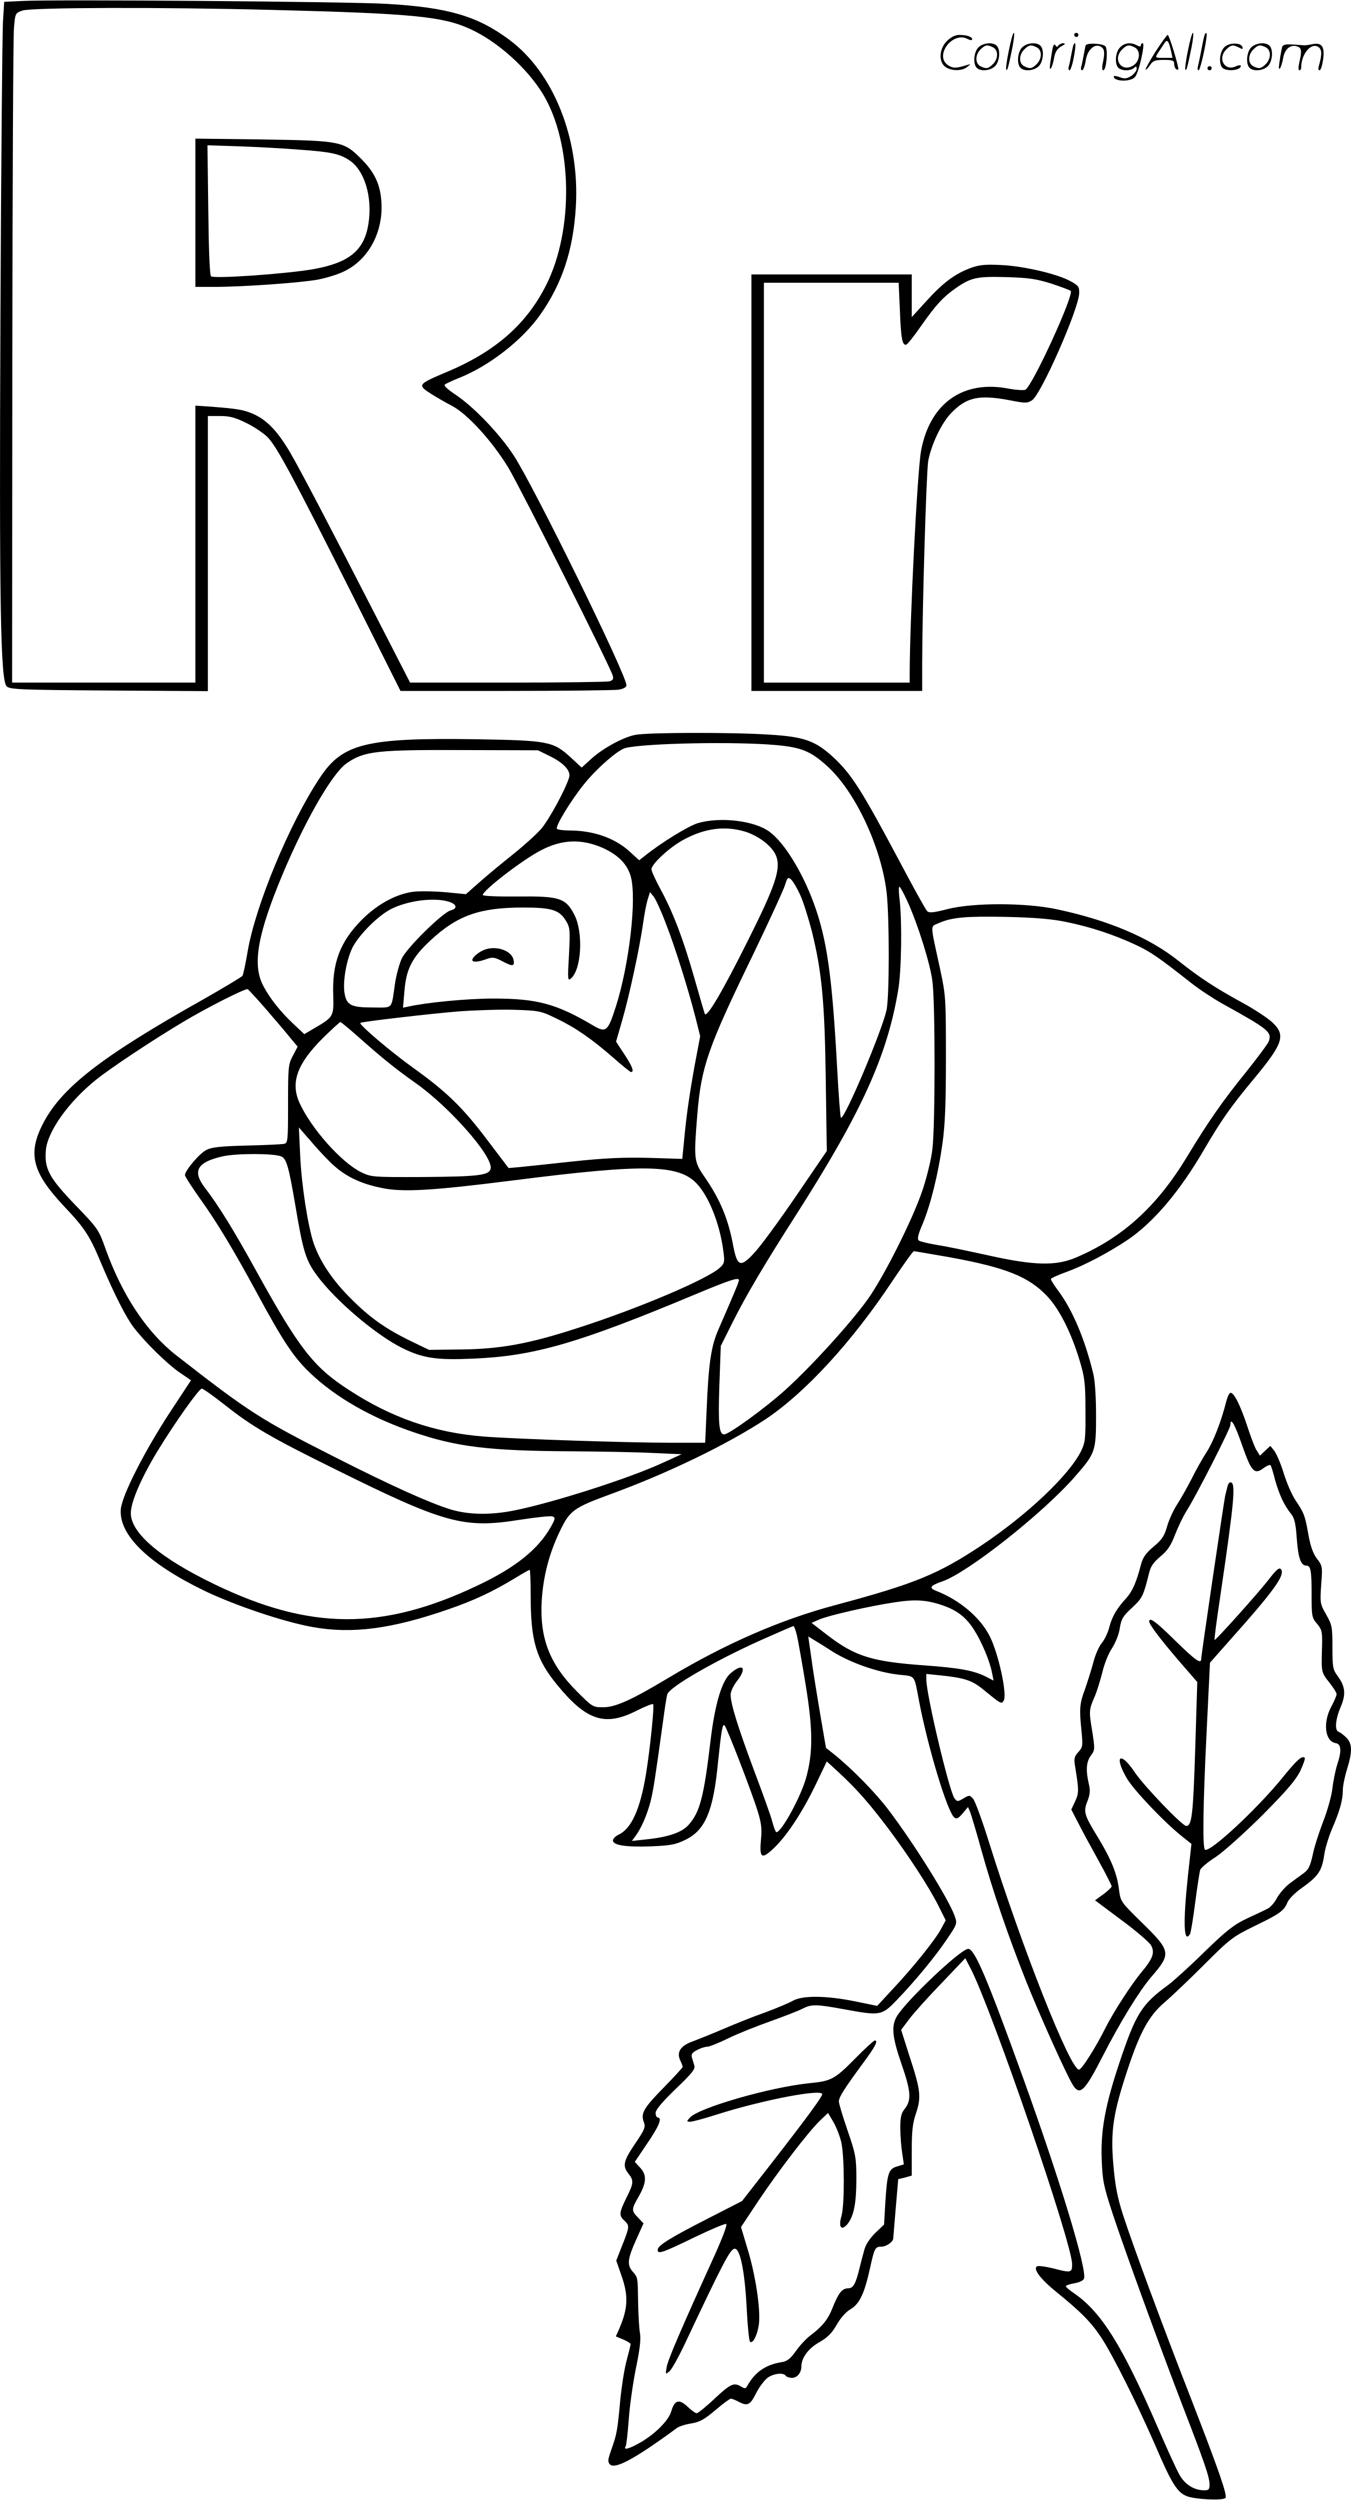
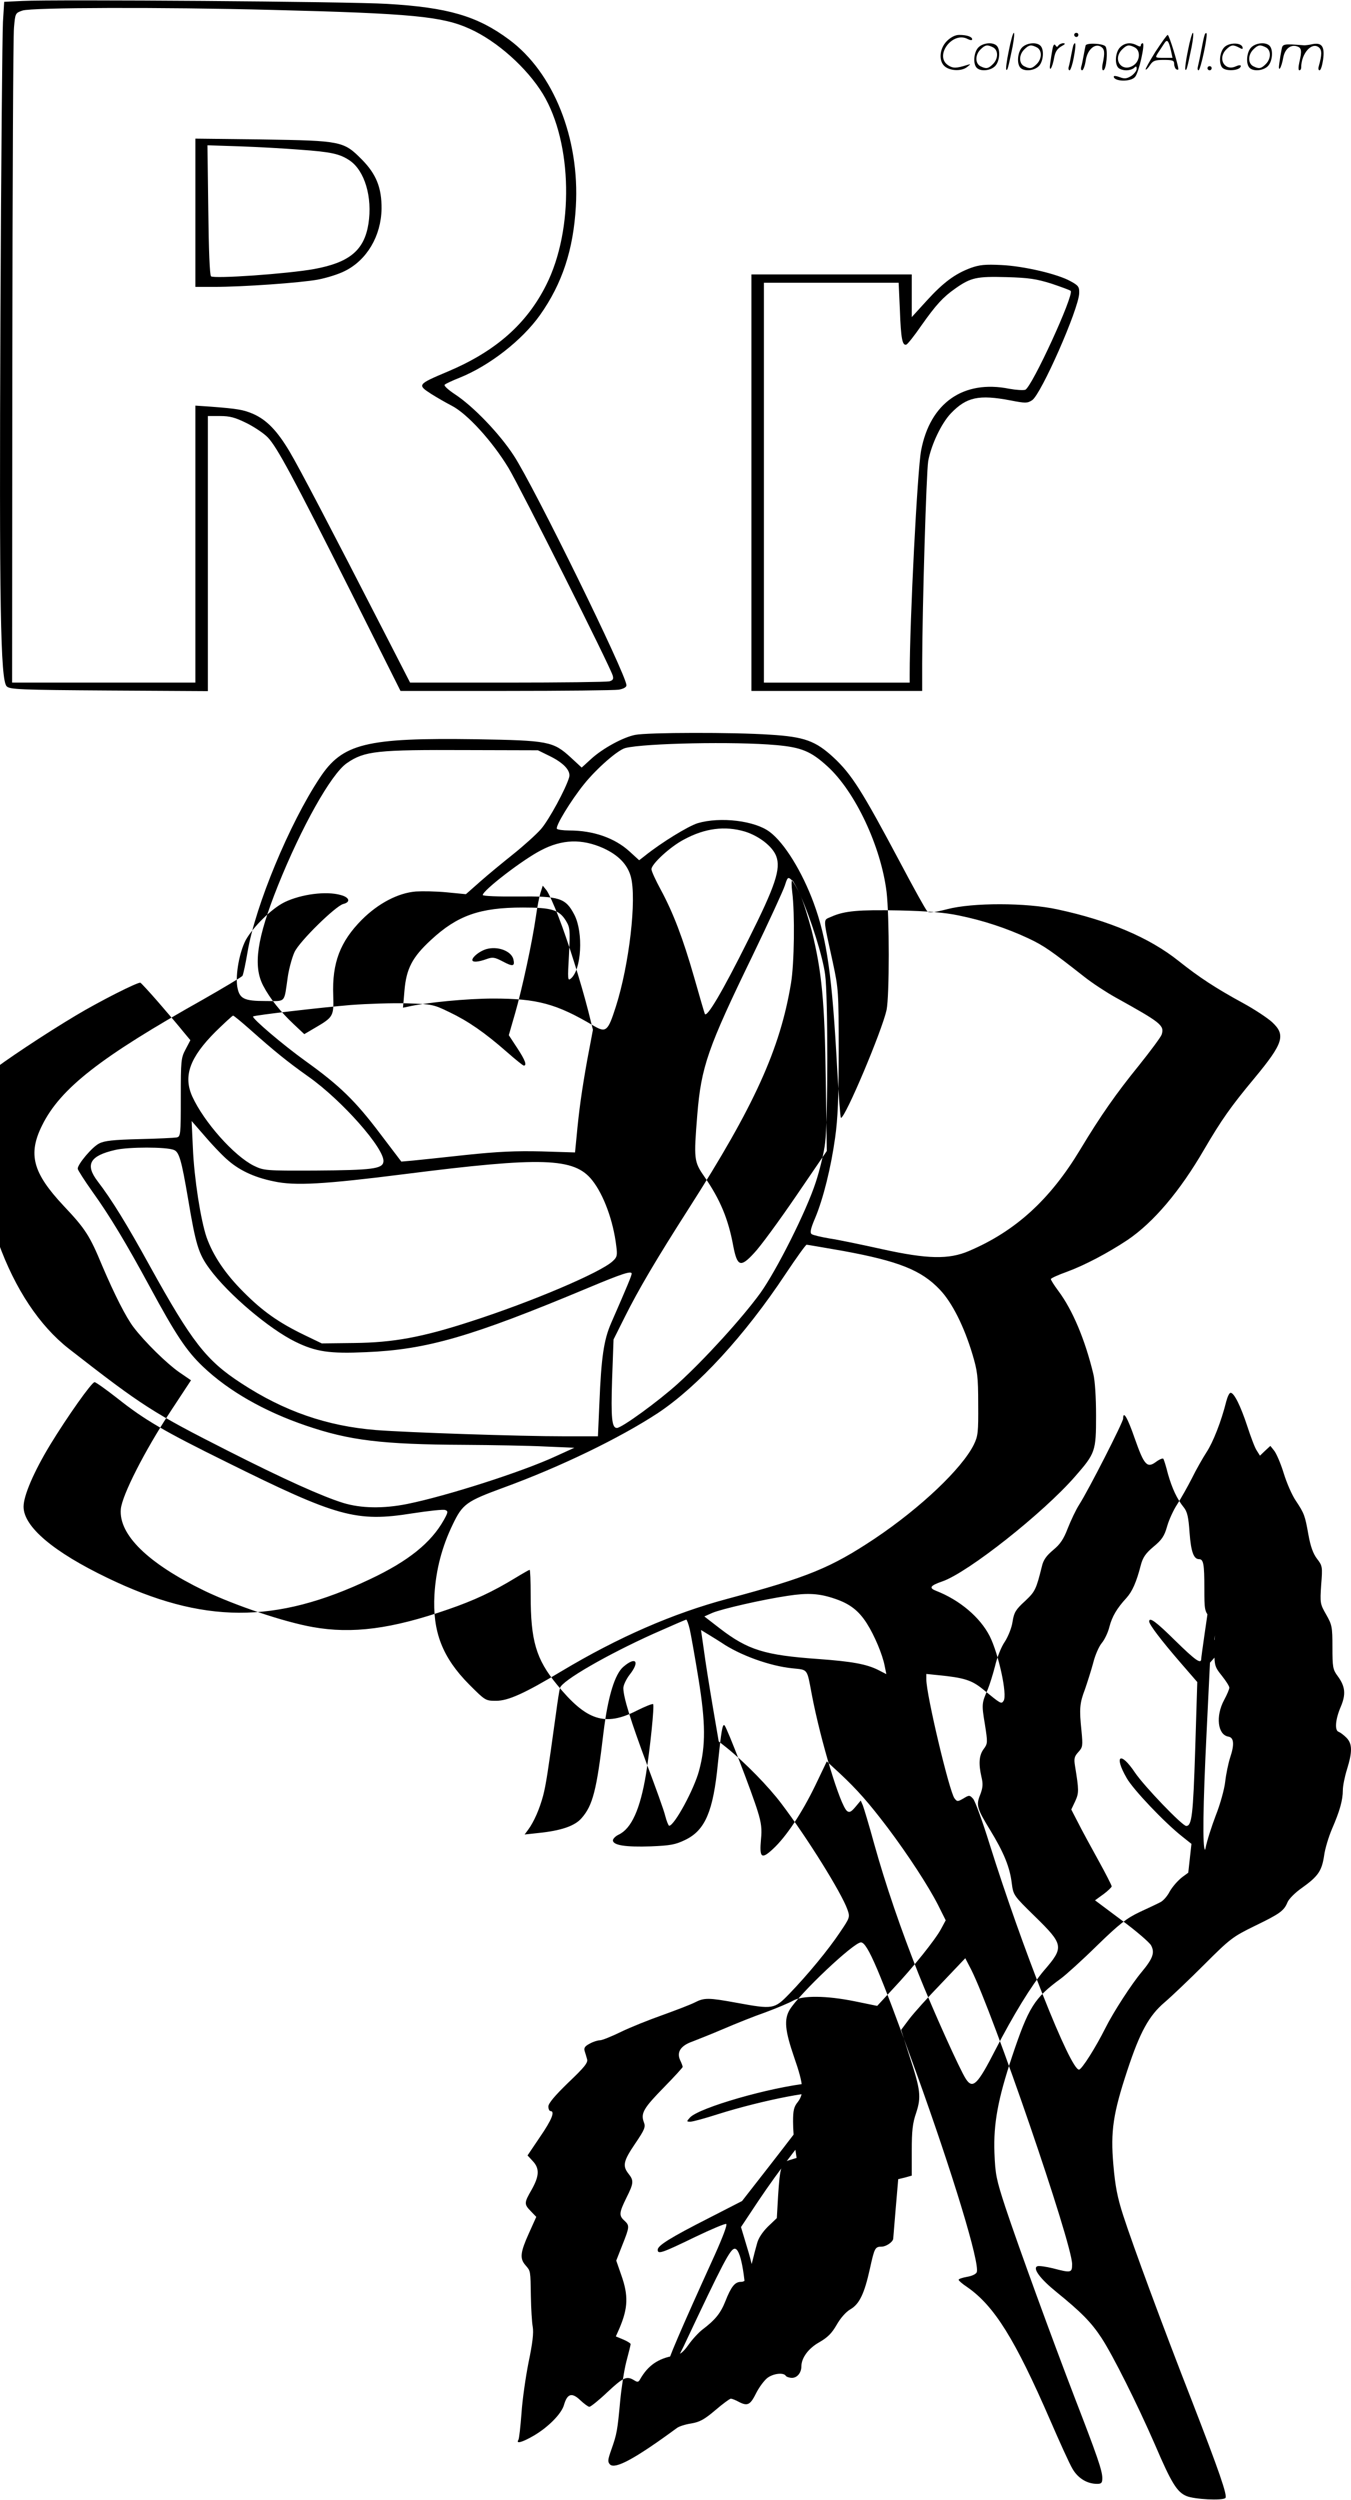
<svg xmlns="http://www.w3.org/2000/svg" version="1.0" width="648" height="1199" viewBox="0 0 648.731 1199.994" preserveAspectRatio="xMidYMid meet">
  <g transform="translate(-1.184,1200.584) scale(0.1,-0.1)" fill="#000000" stroke="none">
-     <path d="M119 12003 l-87 -4 -6 -97 c-3 -53 -9 -686 -12 -1407 -6 -1393 0 -1753 30 -1783 15 -15 65 -17 491 -20 l475 -3 0 660 0 661 59 0 c47 0 72 -7 127 -34 38 -19 84 -50 102 -69 44 -46 121 -189 400 -744 l237 -473 505 0 c278 0 522 3 543 6 23 4 37 12 37 21 0 50 -443 953 -541 1103 -69 106 -194 236 -282 294 -32 21 -55 42 -50 46 4 5 37 20 72 34 144 58 300 180 386 301 106 150 160 312 172 521 19 327 -107 643 -320 801 -153 114 -295 155 -587 172 -177 11 -1592 22 -1751 14z m1201 -43 c669 -17 817 -31 948 -91 131 -59 274 -187 351 -313 142 -235 149 -651 16 -916 -94 -188 -243 -319 -472 -416 -147 -62 -148 -64 -82 -107 30 -19 74 -44 99 -57 75 -38 196 -171 274 -300 62 -105 485 -947 500 -996 5 -17 1 -23 -16 -28 -13 -3 -233 -6 -490 -6 l-467 0 -117 228 c-271 528 -415 803 -462 882 -59 99 -109 151 -174 180 -47 20 -73 25 -205 35 l-73 5 0 -665 0 -665 -440 0 -440 0 1 1538 c1 845 4 1569 8 1607 6 69 6 70 41 82 45 15 666 17 1200 3z M950 10986 l0 -356 88 0 c143 0 418 20 500 35 42 8 100 26 129 41 106 52 175 168 177 299 1 100 -25 166 -94 236 -88 89 -98 91 -477 97 l-323 4 0 -356z m500 303 c154 -11 193 -20 241 -52 72 -49 110 -176 90 -304 -20 -127 -91 -186 -260 -217 -125 -23 -483 -48 -496 -35 -6 6 -11 124 -13 319 l-4 310 154 -5 c84 -3 214 -10 288 -16z M4856 11764 c-10 -47 -15 -88 -12 -91 5 -6 9 7 30 110 7 37 10 67 6 67 -4 0 -15 -39 -24 -86z M5170 11840 c0 -5 5 -10 10 -10 6 0 10 5 10 10 0 6 -4 10 -10 10 -5 0 -10 -4 -10 -10z M5716 11764 c-10 -47 -15 -88 -12 -91 5 -6 9 7 30 110 7 37 10 67 6 67 -4 0 -15 -39 -24 -86z M5796 11839 c-3 -8 -10 -41 -16 -74 -6 -33 -14 -68 -16 -77 -3 -10 -1 -18 3 -18 10 0 46 171 38 178 -2 3 -7 -1 -9 -9z M4559 11811 c-38 -38 -41 -101 -7 -125 29 -20 79 -20 104 0 18 14 18 15 1 10 -53 -17 -69 -17 -92 -2 -69 45 21 166 94 126 12 -6 21 -7 21 -1 0 12 -25 21 -62 21 -19 0 -39 -10 -59 -29z M5560 11759 c-28 -45 -49 -83 -47 -85 2 -3 12 7 21 21 14 21 24 25 66 25 43 0 50 -3 50 -19 0 -11 5 -23 10 -26 6 -3 10 -3 10 1 0 20 -44 164 -51 164 -4 0 -30 -37 -59 -81z m75 4 l7 -33 -42 0 c-42 0 -42 0 -28 23 8 12 21 32 29 44 15 25 22 18 34 -34z M4710 11780 c-22 -22 -27 -79 -8 -98 19 -19 66 -14 88 8 22 22 27 79 8 98 -19 19 -66 14 -88 -8z m71 0 c25 -14 25 -54 -1 -80 -23 -23 -33 -24 -61 -10 -25 14 -25 54 1 80 23 23 33 24 61 10z M4920 11780 c-22 -22 -27 -79 -8 -98 19 -19 66 -14 88 8 22 22 27 79 8 98 -19 19 -66 14 -88 -8z m71 0 c25 -14 25 -54 -1 -80 -23 -23 -33 -24 -61 -10 -25 14 -25 54 1 80 23 23 33 24 61 10z M5066 11774 c-3 -16 -8 -47 -11 -69 -8 -51 10 -26 19 27 5 27 15 42 34 53 18 10 22 14 10 15 -9 0 -20 -5 -24 -11 -5 -8 -9 -8 -14 1 -5 8 -10 3 -14 -16z M5167 11793 c-2 -4 -7 -26 -11 -48 -4 -22 -9 -48 -12 -57 -3 -10 -1 -18 4 -18 4 0 14 28 20 62 11 58 10 81 -1 61z M5225 11790 c-1 -3 -5 -23 -9 -45 -4 -22 -9 -48 -12 -57 -3 -10 -1 -18 4 -18 5 0 13 20 17 45 7 53 44 87 74 68 17 -11 19 -28 8 -80 -4 -18 -3 -33 2 -33 16 0 24 99 11 115 -12 14 -87 18 -95 5z M5390 11780 c-22 -22 -27 -79 -8 -98 7 -7 24 -12 38 -12 14 0 31 5 38 12 9 9 12 8 12 -5 0 -9 -12 -24 -26 -34 -21 -13 -32 -15 -55 -6 -16 6 -29 8 -29 3 0 -24 81 -27 102 -2 18 19 50 162 37 162 -5 0 -9 -5 -9 -10 0 -7 -6 -7 -19 0 -30 16 -59 12 -81 -10z m71 0 c29 -16 25 -65 -6 -86 -56 -37 -103 28 -55 76 23 23 33 24 61 10z M5891 11781 c-23 -23 -28 -80 -9 -99 19 -19 88 -13 88 9 0 5 -11 4 -24 -2 -54 -25 -89 38 -46 81 23 23 33 24 62 9 16 -9 19 -8 16 3 -8 22 -64 22 -87 -1z M6020 11780 c-22 -22 -27 -79 -8 -98 19 -19 66 -14 88 8 22 22 27 79 8 98 -19 19 -66 14 -88 -8z m71 0 c25 -14 25 -54 -1 -80 -23 -23 -33 -24 -61 -10 -25 14 -25 54 1 80 23 23 33 24 61 10z M6166 11771 c-3 -14 -8 -44 -11 -66 -8 -51 10 -26 19 27 8 41 35 63 66 53 22 -7 24 -21 11 -77 -5 -22 -5 -38 0 -38 5 0 9 6 9 13 0 68 51 125 85 97 15 -13 15 -35 -1 -92 -3 -10 -1 -18 4 -18 6 0 13 23 17 50 9 63 -5 84 -49 76 -17 -4 -35 -6 -41 -6 -101 8 -104 7 -109 -19z M5810 11680 c0 -5 5 -10 10 -10 6 0 10 5 10 10 0 6 -4 10 -10 10 -5 0 -10 -4 -10 -10z M4673 10721 c-75 -28 -131 -69 -212 -158 l-71 -78 0 103 0 102 -385 0 -385 0 0 -1000 0 -1000 410 0 410 0 0 133 c1 285 20 915 29 971 14 77 63 181 109 229 75 78 134 91 286 62 72 -14 81 -14 104 1 43 28 224 438 226 514 1 30 -4 37 -41 57 -62 35 -225 73 -333 78 -77 4 -105 1 -147 -14z m387 -75 c47 -16 89 -31 93 -35 18 -18 -186 -462 -218 -475 -10 -3 -44 -1 -77 5 -220 44 -380 -68 -423 -296 -18 -92 -55 -819 -55 -1077 l0 -38 -350 0 -350 0 0 960 0 960 324 0 323 0 6 -132 c5 -138 12 -171 31 -165 6 2 38 42 71 90 72 102 105 138 165 180 74 52 102 58 245 54 108 -3 144 -9 215 -31z M3062 8479 c-57 -11 -155 -64 -211 -115 l-46 -42 -53 49 c-84 77 -108 81 -450 87 -534 8 -646 -20 -755 -186 -145 -218 -309 -614 -346 -833 -10 -59 -21 -111 -25 -117 -3 -5 -88 -56 -188 -113 -493 -277 -686 -427 -774 -605 -69 -139 -45 -228 104 -387 104 -110 125 -143 185 -288 59 -138 113 -245 150 -294 53 -70 160 -175 219 -216 l57 -39 -100 -152 c-123 -188 -230 -398 -237 -466 -11 -123 130 -261 400 -392 147 -71 385 -151 522 -175 189 -34 379 -9 650 85 125 43 216 86 321 150 36 22 68 40 70 40 3 0 5 -55 5 -122 0 -219 26 -307 126 -429 142 -174 231 -203 384 -125 40 20 75 34 78 31 7 -6 -15 -217 -34 -335 -28 -170 -70 -263 -132 -292 -15 -7 -27 -20 -27 -27 0 -24 62 -33 181 -29 96 4 119 8 168 32 94 46 133 137 155 366 16 153 22 193 32 183 12 -12 133 -326 159 -412 18 -57 21 -87 16 -135 -8 -89 2 -98 57 -47 64 59 139 172 204 306 l55 115 64 -59 c84 -79 136 -138 228 -259 97 -129 195 -279 242 -371 l37 -74 -22 -41 c-27 -51 -135 -186 -233 -290 l-74 -80 -107 22 c-138 28 -254 29 -299 2 -18 -10 -77 -35 -131 -55 -55 -19 -144 -55 -200 -79 -56 -24 -124 -51 -150 -61 -57 -20 -77 -51 -59 -90 7 -14 12 -29 12 -32 0 -3 -40 -47 -89 -97 -98 -100 -113 -125 -98 -167 10 -24 5 -36 -41 -104 -57 -84 -62 -107 -32 -145 26 -33 25 -45 -10 -115 -35 -71 -37 -86 -10 -110 26 -24 25 -30 -10 -118 l-29 -74 24 -69 c35 -99 33 -158 -9 -257 l-17 -38 36 -15 c19 -8 35 -18 35 -22 0 -4 -9 -41 -20 -82 -11 -41 -24 -127 -30 -190 -13 -141 -16 -160 -42 -233 -18 -51 -19 -60 -7 -73 25 -24 121 28 321 175 10 8 42 18 69 22 41 7 63 19 116 64 35 30 69 55 74 55 6 0 24 -7 40 -16 41 -21 54 -14 83 45 14 27 37 58 52 70 28 22 78 28 89 11 3 -5 17 -10 30 -10 25 0 45 25 45 55 0 41 34 87 86 116 40 23 60 43 83 83 18 32 44 62 66 75 44 25 68 77 94 195 22 100 25 106 56 106 22 0 54 22 56 38 0 4 6 70 12 146 l12 140 33 8 32 9 0 120 c0 95 4 132 21 181 25 77 22 109 -33 276 l-39 123 39 52 c22 29 91 106 155 172 l114 120 28 -54 c105 -208 485 -1315 485 -1415 0 -42 -5 -43 -92 -20 -33 8 -67 13 -75 10 -24 -10 14 -61 92 -124 118 -96 166 -144 216 -220 55 -84 172 -318 257 -513 79 -185 106 -227 150 -246 39 -17 175 -23 188 -10 11 11 -30 129 -161 467 -143 366 -284 749 -329 888 -29 89 -39 143 -48 246 -14 160 -1 246 67 452 61 185 104 263 179 327 34 29 120 111 191 182 123 123 136 133 240 184 122 59 142 73 159 114 6 16 38 48 70 70 77 55 95 81 106 154 4 33 22 91 38 129 37 85 52 138 52 186 0 20 9 65 20 100 26 84 26 123 -3 152 -13 13 -29 25 -37 28 -20 6 -16 59 9 118 27 62 23 100 -14 150 -23 31 -25 43 -25 138 0 98 -2 108 -30 157 -29 51 -30 55 -24 143 7 87 6 91 -20 125 -19 25 -31 59 -41 114 -17 95 -20 103 -61 165 -18 26 -44 86 -58 132 -14 46 -35 94 -45 107 l-19 24 -25 -23 -25 -24 -15 24 c-9 12 -29 66 -46 118 -32 97 -63 160 -80 160 -6 0 -15 -19 -21 -42 -23 -93 -63 -196 -95 -244 -18 -28 -50 -84 -70 -125 -21 -41 -52 -96 -70 -124 -18 -27 -40 -75 -49 -107 -13 -46 -25 -64 -65 -97 -38 -32 -51 -51 -61 -88 -21 -82 -41 -127 -69 -158 -46 -50 -69 -89 -82 -139 -6 -26 -23 -61 -36 -77 -14 -16 -33 -60 -42 -97 -10 -37 -28 -93 -39 -125 -26 -68 -28 -95 -17 -200 7 -73 6 -79 -15 -102 -19 -21 -22 -31 -16 -67 19 -117 19 -129 1 -169 l-19 -40 32 -62 c17 -34 61 -115 97 -180 36 -65 65 -122 65 -127 0 -4 -18 -22 -40 -38 l-40 -29 127 -95 c71 -52 134 -107 142 -121 19 -35 9 -63 -44 -127 -49 -58 -137 -194 -175 -270 -47 -94 -114 -200 -127 -200 -42 0 -271 579 -429 1082 -34 110 -70 208 -79 218 -17 19 -19 19 -47 2 -28 -16 -30 -16 -43 1 -25 34 -135 497 -135 570 l0 27 58 -6 c123 -12 160 -24 213 -67 88 -72 89 -73 100 -56 19 28 -24 226 -67 311 -46 90 -144 173 -257 217 -36 14 -29 25 29 45 123 42 486 329 639 505 97 111 100 121 100 291 0 87 -5 167 -13 200 -40 166 -100 308 -168 399 -20 27 -36 52 -36 57 0 4 35 20 77 35 85 31 198 91 290 152 126 85 253 235 370 437 81 138 125 202 240 340 140 169 152 208 85 270 -22 20 -84 61 -137 90 -134 73 -213 125 -311 203 -140 112 -335 195 -582 248 -151 33 -408 33 -530 1 -67 -17 -87 -19 -96 -9 -7 6 -65 111 -129 232 -184 346 -233 424 -321 506 -86 79 -139 99 -305 109 -175 12 -588 11 -647 -1z m677 -49 c122 -11 167 -30 246 -102 134 -122 257 -385 284 -603 14 -118 14 -499 0 -567 -22 -100 -198 -518 -219 -518 -3 0 -11 105 -18 233 -24 448 -49 625 -113 799 -55 149 -140 288 -211 341 -71 54 -237 74 -346 42 -45 -14 -173 -92 -254 -157 l-27 -21 -46 42 c-71 65 -174 101 -290 101 -30 0 -56 4 -59 8 -8 13 68 137 130 214 62 77 163 165 199 174 94 23 526 32 724 14z m-1087 -53 c67 -33 101 -70 93 -101 -15 -54 -98 -207 -136 -250 -23 -26 -83 -80 -133 -120 -50 -40 -122 -99 -159 -132 l-68 -60 -92 9 c-51 5 -117 6 -148 4 -86 -7 -181 -57 -260 -136 -104 -105 -143 -207 -137 -363 3 -100 1 -104 -88 -156 l-51 -30 -50 47 c-64 60 -115 124 -147 185 -50 95 -31 227 70 480 114 284 256 537 331 589 85 59 145 65 578 63 l340 -1 57 -28z m936 -362 c68 -21 133 -71 151 -118 23 -61 -3 -141 -134 -402 -125 -251 -201 -379 -209 -355 -3 8 -26 87 -51 175 -54 188 -100 309 -161 422 -24 44 -44 88 -44 97 0 25 91 109 157 143 100 54 196 66 291 38z m-679 -80 c72 -33 116 -78 132 -137 29 -107 -8 -424 -72 -624 -38 -119 -47 -127 -108 -91 -177 105 -270 130 -481 130 -123 0 -322 -19 -409 -39 l-24 -5 7 82 c9 105 37 160 127 243 127 118 235 156 442 156 137 0 174 -11 206 -63 20 -33 21 -43 15 -164 -7 -119 -6 -127 9 -114 51 42 61 220 17 306 -42 81 -71 90 -272 88 -93 -1 -168 2 -168 7 0 22 192 170 280 215 101 53 196 56 299 10z m946 -226 c15 -33 39 -111 55 -172 48 -194 62 -338 67 -714 l5 -342 -148 -217 c-82 -120 -172 -243 -201 -273 -65 -71 -81 -65 -100 33 -24 131 -63 224 -139 334 -50 72 -51 83 -34 296 19 232 50 321 266 766 78 162 148 314 155 337 12 38 15 41 30 27 9 -8 29 -42 44 -75z m515 -31 c51 -114 108 -296 119 -381 14 -101 14 -697 0 -807 -5 -47 -26 -132 -45 -190 -45 -139 -188 -423 -266 -532 -87 -120 -269 -320 -396 -435 -95 -86 -270 -213 -293 -213 -24 0 -29 47 -23 232 l7 193 54 108 c66 132 150 275 308 522 314 491 438 765 490 1080 16 94 19 335 6 438 -4 31 -4 57 0 57 3 0 21 -33 39 -72z m-1161 -104 c45 -116 106 -310 142 -450 l23 -92 -27 -143 c-26 -145 -40 -243 -52 -375 l-7 -71 -161 5 c-123 3 -210 -1 -362 -17 -110 -12 -225 -24 -255 -27 l-56 -5 -101 133 c-119 158 -195 232 -358 349 -110 79 -260 207 -253 215 7 6 326 43 469 55 80 6 202 10 270 8 119 -4 127 -5 203 -42 92 -44 171 -99 276 -191 41 -36 78 -66 82 -66 16 0 7 26 -32 85 l-40 61 30 104 c34 118 83 345 100 465 6 44 16 95 22 114 l11 35 18 -22 c10 -13 36 -70 58 -128z m-1046 105 c42 -11 49 -34 12 -43 -37 -10 -210 -179 -234 -231 -11 -24 -26 -77 -32 -117 -19 -131 -7 -118 -107 -118 -105 0 -126 11 -136 70 -9 58 11 166 41 223 36 64 125 152 187 182 79 38 199 54 269 34z m2967 -98 c118 -24 230 -61 335 -110 76 -36 107 -58 269 -185 38 -30 105 -74 150 -99 218 -121 235 -134 221 -178 -4 -12 -53 -78 -109 -148 -108 -133 -184 -241 -282 -404 -145 -241 -311 -392 -534 -487 -97 -42 -201 -39 -415 8 -99 22 -214 46 -255 52 -41 7 -80 16 -86 21 -9 7 -4 28 17 77 39 93 76 242 96 386 13 92 17 193 17 416 0 286 -1 299 -28 425 -49 225 -48 201 -7 220 63 28 130 34 326 30 134 -3 218 -10 285 -24z m-3840 -420 c44 -51 97 -113 116 -137 l35 -42 -23 -44 c-22 -41 -23 -54 -23 -231 0 -180 -1 -188 -20 -192 -11 -2 -92 -6 -180 -8 -123 -3 -168 -8 -192 -21 -33 -16 -103 -99 -103 -121 0 -6 32 -56 71 -111 82 -114 163 -249 274 -454 126 -233 177 -310 257 -386 123 -117 295 -215 495 -283 208 -71 363 -90 758 -92 138 -1 313 -4 390 -8 l140 -6 -90 -41 c-162 -75 -525 -191 -713 -229 -116 -23 -221 -21 -307 5 -103 32 -289 116 -555 251 -357 181 -408 213 -762 489 -142 111 -259 288 -339 510 -33 93 -36 98 -145 211 -127 132 -149 174 -142 263 7 90 110 234 241 339 71 57 268 188 417 277 113 68 299 162 311 158 4 -2 44 -45 89 -97z m439 -129 c118 -105 179 -154 276 -223 163 -114 372 -351 363 -411 -5 -34 -54 -40 -328 -42 -240 -1 -246 0 -294 23 -95 47 -240 210 -296 333 -44 98 -12 187 112 311 43 42 81 77 84 77 4 0 41 -31 83 -68z m-115 -620 c58 -53 130 -88 228 -108 101 -22 241 -14 628 35 661 84 814 79 900 -29 56 -70 102 -197 116 -316 6 -45 4 -54 -17 -73 -57 -54 -388 -195 -683 -290 -234 -76 -372 -101 -559 -103 l-155 -2 -85 41 c-122 59 -200 114 -292 207 -87 87 -145 174 -176 261 -28 81 -60 283 -66 430 l-6 129 60 -69 c33 -39 81 -90 107 -113z m-252 43 c25 -10 36 -47 68 -235 37 -221 50 -264 104 -337 89 -121 285 -287 411 -349 98 -48 163 -58 339 -50 293 12 506 74 1070 310 160 67 206 82 206 67 0 -9 -21 -60 -98 -236 -36 -82 -48 -166 -57 -387 l-7 -158 -162 0 c-213 0 -749 18 -904 30 -235 19 -441 90 -647 225 -168 109 -237 198 -440 565 -110 200 -183 318 -249 404 -62 81 -38 123 84 151 65 15 245 15 282 0z m3214 -485 c266 -49 375 -92 464 -186 59 -62 116 -176 156 -309 24 -80 28 -107 28 -240 1 -136 -1 -154 -21 -195 -57 -115 -256 -304 -477 -452 -209 -139 -320 -185 -705 -288 -262 -70 -524 -184 -798 -348 -178 -107 -256 -142 -314 -142 -51 0 -52 1 -129 78 -129 130 -177 254 -167 432 7 118 36 230 88 337 47 98 65 111 245 177 271 99 556 237 739 357 193 128 418 373 613 667 52 78 98 142 102 142 4 0 83 -14 176 -30z m-3485 -708 c131 -104 224 -158 524 -306 532 -264 623 -289 892 -246 78 12 150 20 158 16 14 -5 14 -11 -7 -48 -61 -109 -170 -197 -352 -283 -458 -218 -805 -216 -1263 5 -260 125 -403 246 -403 342 0 53 49 167 127 296 81 133 200 302 214 302 6 0 55 -35 110 -78z m4885 -193 c45 -128 59 -144 103 -111 16 12 32 18 34 14 3 -4 13 -36 22 -72 20 -70 43 -120 76 -161 17 -21 23 -47 28 -122 7 -93 20 -127 46 -127 21 0 25 -25 25 -140 0 -102 1 -110 26 -139 24 -29 26 -38 24 -114 -4 -119 -3 -120 35 -168 19 -24 35 -49 35 -56 0 -7 -11 -33 -25 -59 -42 -78 -31 -167 20 -176 27 -4 30 -37 9 -100 -9 -28 -20 -81 -24 -117 -4 -36 -24 -108 -45 -161 -20 -52 -43 -124 -50 -160 -11 -50 -20 -70 -41 -85 -15 -11 -46 -34 -68 -50 -23 -17 -50 -49 -62 -70 -11 -22 -31 -45 -45 -52 -13 -7 -58 -28 -99 -47 -63 -30 -97 -56 -205 -161 -71 -70 -150 -141 -173 -158 -129 -94 -156 -138 -236 -377 -67 -202 -89 -320 -84 -460 4 -105 9 -128 52 -260 63 -190 227 -639 333 -915 107 -277 133 -351 133 -387 0 -23 -4 -28 -25 -28 -48 0 -92 27 -118 72 -14 23 -62 129 -107 233 -169 389 -268 549 -399 640 -23 15 -41 31 -41 35 0 4 18 10 40 14 24 4 43 13 47 22 16 42 -115 473 -293 966 -173 479 -232 618 -263 618 -35 0 -294 -245 -342 -323 -28 -47 -23 -100 21 -228 46 -132 49 -174 18 -215 -19 -23 -23 -41 -23 -94 0 -36 4 -90 9 -120 l8 -55 -33 -10 c-41 -12 -47 -33 -56 -174 l-6 -105 -43 -41 c-26 -26 -46 -56 -52 -81 -6 -21 -16 -59 -22 -84 -19 -79 -31 -100 -55 -100 -29 0 -47 -22 -75 -93 -23 -58 -49 -90 -110 -136 -18 -14 -48 -46 -67 -73 -27 -38 -42 -49 -71 -53 -75 -13 -124 -47 -161 -112 -8 -15 -13 -16 -30 -5 -35 21 -51 14 -128 -58 -41 -39 -80 -70 -86 -70 -6 0 -26 15 -44 32 -40 38 -62 32 -78 -23 -12 -43 -77 -108 -146 -148 -55 -32 -86 -40 -73 -20 4 6 10 64 15 128 4 64 20 174 34 245 19 91 25 141 20 170 -4 22 -8 88 -9 146 -2 126 -1 121 -26 150 -28 32 -25 61 16 152 l36 80 -26 27 c-33 34 -33 40 4 104 37 66 38 102 5 137 l-25 27 60 89 c57 83 73 124 50 124 -5 0 -10 10 -10 22 0 15 31 52 96 115 78 74 95 96 90 112 -3 12 -9 30 -12 40 -4 15 2 23 25 35 16 9 38 16 49 16 10 0 55 18 100 40 45 22 135 58 200 81 64 23 134 50 154 60 46 24 66 24 202 -1 175 -32 181 -31 252 42 88 91 188 212 244 296 48 71 49 73 36 110 -29 81 -192 343 -316 507 -63 84 -177 200 -264 270 l-38 30 -29 170 c-16 94 -35 214 -42 267 l-14 98 36 -22 c20 -12 47 -29 61 -38 89 -61 233 -113 342 -124 76 -8 69 1 93 -126 43 -225 136 -532 169 -559 11 -9 20 -5 40 19 l26 31 10 -23 c5 -13 30 -95 54 -183 56 -201 129 -413 213 -625 68 -171 200 -464 228 -506 33 -50 56 -27 141 139 85 166 176 314 234 382 97 112 95 124 -44 260 -103 101 -103 101 -111 160 -9 76 -38 147 -104 255 -63 103 -68 119 -47 170 12 32 14 50 6 83 -15 65 -12 105 10 135 20 27 20 31 6 120 -16 96 -15 101 14 167 9 22 25 73 35 112 9 40 30 93 47 117 16 25 33 67 37 96 7 44 15 58 59 98 50 47 54 56 82 168 7 31 22 51 54 78 34 28 50 52 70 104 15 38 39 89 55 114 45 70 211 396 211 413 0 41 21 5 56 -96z m-1437 -770 c69 -24 111 -56 150 -117 37 -58 76 -151 86 -205 l8 -39 -39 20 c-56 28 -125 41 -292 53 -253 18 -334 43 -468 146 l-75 58 38 17 c45 19 240 64 362 82 97 15 152 12 230 -15z m-700 -146 c6 -27 25 -133 42 -238 34 -209 35 -321 3 -439 -23 -89 -119 -266 -144 -266 -3 0 -12 21 -19 48 -6 26 -46 136 -87 245 -78 209 -114 324 -114 368 0 14 14 43 30 64 50 63 31 90 -29 39 -42 -35 -75 -144 -96 -314 -33 -281 -52 -353 -106 -414 -32 -37 -98 -60 -209 -71 l-64 -7 17 23 c28 38 55 100 72 164 14 55 22 108 61 390 8 61 17 118 20 127 10 35 227 160 449 260 83 37 153 67 157 68 3 0 11 -21 17 -47z M2346 7450 c-30 -9 -66 -37 -66 -52 0 -12 28 -10 67 4 30 11 39 10 79 -11 49 -26 59 -24 51 11 -11 40 -76 64 -131 48z M5907 4873 c-3 -10 -8 -31 -12 -47 -7 -35 -115 -765 -115 -783 0 -28 -27 -9 -125 87 -92 91 -125 115 -125 92 0 -15 59 -92 147 -194 l84 -97 -10 -325 c-10 -313 -16 -366 -43 -366 -19 0 -202 191 -246 256 -70 105 -103 83 -40 -26 31 -55 182 -214 267 -281 l44 -35 -17 -154 c-24 -227 -20 -328 10 -279 4 6 15 74 25 151 10 77 21 148 24 157 3 9 35 37 73 61 37 24 136 113 223 199 118 119 162 170 184 214 15 32 25 60 22 64 -13 13 -38 -10 -110 -99 -120 -147 -345 -357 -369 -342 -12 8 -10 207 8 569 l16 329 107 121 c191 214 248 292 237 322 -8 19 -20 11 -67 -50 -51 -65 -251 -288 -255 -284 -2 2 10 95 27 207 69 469 76 550 49 550 -5 0 -11 -8 -13 -17z M4115 2120 c-95 -96 -112 -105 -215 -115 -190 -19 -532 -118 -575 -165 -17 -19 -17 -20 2 -20 11 0 70 16 132 36 219 69 501 123 501 96 0 -13 -82 -124 -254 -345 l-131 -168 -156 -80 c-191 -97 -249 -134 -249 -154 0 -23 20 -16 181 62 75 36 141 64 148 62 6 -3 -15 -60 -55 -149 -170 -374 -226 -506 -231 -539 -6 -35 -6 -36 14 -19 11 10 41 64 68 120 191 406 224 468 245 468 27 0 49 -113 58 -297 4 -78 11 -145 15 -149 13 -14 36 31 43 84 9 71 -17 241 -56 366 l-30 100 83 125 c97 145 238 329 295 385 l40 38 26 -44 c14 -24 31 -68 38 -98 15 -71 16 -303 0 -355 -15 -51 0 -71 29 -37 31 39 43 100 43 217 0 103 -3 118 -42 232 -23 67 -42 130 -42 140 0 21 25 60 116 184 60 81 74 109 56 109 -4 0 -48 -40 -97 -90z" />
+     <path d="M119 12003 l-87 -4 -6 -97 c-3 -53 -9 -686 -12 -1407 -6 -1393 0 -1753 30 -1783 15 -15 65 -17 491 -20 l475 -3 0 660 0 661 59 0 c47 0 72 -7 127 -34 38 -19 84 -50 102 -69 44 -46 121 -189 400 -744 l237 -473 505 0 c278 0 522 3 543 6 23 4 37 12 37 21 0 50 -443 953 -541 1103 -69 106 -194 236 -282 294 -32 21 -55 42 -50 46 4 5 37 20 72 34 144 58 300 180 386 301 106 150 160 312 172 521 19 327 -107 643 -320 801 -153 114 -295 155 -587 172 -177 11 -1592 22 -1751 14z m1201 -43 c669 -17 817 -31 948 -91 131 -59 274 -187 351 -313 142 -235 149 -651 16 -916 -94 -188 -243 -319 -472 -416 -147 -62 -148 -64 -82 -107 30 -19 74 -44 99 -57 75 -38 196 -171 274 -300 62 -105 485 -947 500 -996 5 -17 1 -23 -16 -28 -13 -3 -233 -6 -490 -6 l-467 0 -117 228 c-271 528 -415 803 -462 882 -59 99 -109 151 -174 180 -47 20 -73 25 -205 35 l-73 5 0 -665 0 -665 -440 0 -440 0 1 1538 c1 845 4 1569 8 1607 6 69 6 70 41 82 45 15 666 17 1200 3z M950 10986 l0 -356 88 0 c143 0 418 20 500 35 42 8 100 26 129 41 106 52 175 168 177 299 1 100 -25 166 -94 236 -88 89 -98 91 -477 97 l-323 4 0 -356z m500 303 c154 -11 193 -20 241 -52 72 -49 110 -176 90 -304 -20 -127 -91 -186 -260 -217 -125 -23 -483 -48 -496 -35 -6 6 -11 124 -13 319 l-4 310 154 -5 c84 -3 214 -10 288 -16z M4856 11764 c-10 -47 -15 -88 -12 -91 5 -6 9 7 30 110 7 37 10 67 6 67 -4 0 -15 -39 -24 -86z M5170 11840 c0 -5 5 -10 10 -10 6 0 10 5 10 10 0 6 -4 10 -10 10 -5 0 -10 -4 -10 -10z M5716 11764 c-10 -47 -15 -88 -12 -91 5 -6 9 7 30 110 7 37 10 67 6 67 -4 0 -15 -39 -24 -86z M5796 11839 c-3 -8 -10 -41 -16 -74 -6 -33 -14 -68 -16 -77 -3 -10 -1 -18 3 -18 10 0 46 171 38 178 -2 3 -7 -1 -9 -9z M4559 11811 c-38 -38 -41 -101 -7 -125 29 -20 79 -20 104 0 18 14 18 15 1 10 -53 -17 -69 -17 -92 -2 -69 45 21 166 94 126 12 -6 21 -7 21 -1 0 12 -25 21 -62 21 -19 0 -39 -10 -59 -29z M5560 11759 c-28 -45 -49 -83 -47 -85 2 -3 12 7 21 21 14 21 24 25 66 25 43 0 50 -3 50 -19 0 -11 5 -23 10 -26 6 -3 10 -3 10 1 0 20 -44 164 -51 164 -4 0 -30 -37 -59 -81z m75 4 l7 -33 -42 0 c-42 0 -42 0 -28 23 8 12 21 32 29 44 15 25 22 18 34 -34z M4710 11780 c-22 -22 -27 -79 -8 -98 19 -19 66 -14 88 8 22 22 27 79 8 98 -19 19 -66 14 -88 -8z m71 0 c25 -14 25 -54 -1 -80 -23 -23 -33 -24 -61 -10 -25 14 -25 54 1 80 23 23 33 24 61 10z M4920 11780 c-22 -22 -27 -79 -8 -98 19 -19 66 -14 88 8 22 22 27 79 8 98 -19 19 -66 14 -88 -8z m71 0 c25 -14 25 -54 -1 -80 -23 -23 -33 -24 -61 -10 -25 14 -25 54 1 80 23 23 33 24 61 10z M5066 11774 c-3 -16 -8 -47 -11 -69 -8 -51 10 -26 19 27 5 27 15 42 34 53 18 10 22 14 10 15 -9 0 -20 -5 -24 -11 -5 -8 -9 -8 -14 1 -5 8 -10 3 -14 -16z M5167 11793 c-2 -4 -7 -26 -11 -48 -4 -22 -9 -48 -12 -57 -3 -10 -1 -18 4 -18 4 0 14 28 20 62 11 58 10 81 -1 61z M5225 11790 c-1 -3 -5 -23 -9 -45 -4 -22 -9 -48 -12 -57 -3 -10 -1 -18 4 -18 5 0 13 20 17 45 7 53 44 87 74 68 17 -11 19 -28 8 -80 -4 -18 -3 -33 2 -33 16 0 24 99 11 115 -12 14 -87 18 -95 5z M5390 11780 c-22 -22 -27 -79 -8 -98 7 -7 24 -12 38 -12 14 0 31 5 38 12 9 9 12 8 12 -5 0 -9 -12 -24 -26 -34 -21 -13 -32 -15 -55 -6 -16 6 -29 8 -29 3 0 -24 81 -27 102 -2 18 19 50 162 37 162 -5 0 -9 -5 -9 -10 0 -7 -6 -7 -19 0 -30 16 -59 12 -81 -10z m71 0 c29 -16 25 -65 -6 -86 -56 -37 -103 28 -55 76 23 23 33 24 61 10z M5891 11781 c-23 -23 -28 -80 -9 -99 19 -19 88 -13 88 9 0 5 -11 4 -24 -2 -54 -25 -89 38 -46 81 23 23 33 24 62 9 16 -9 19 -8 16 3 -8 22 -64 22 -87 -1z M6020 11780 c-22 -22 -27 -79 -8 -98 19 -19 66 -14 88 8 22 22 27 79 8 98 -19 19 -66 14 -88 -8z m71 0 c25 -14 25 -54 -1 -80 -23 -23 -33 -24 -61 -10 -25 14 -25 54 1 80 23 23 33 24 61 10z M6166 11771 c-3 -14 -8 -44 -11 -66 -8 -51 10 -26 19 27 8 41 35 63 66 53 22 -7 24 -21 11 -77 -5 -22 -5 -38 0 -38 5 0 9 6 9 13 0 68 51 125 85 97 15 -13 15 -35 -1 -92 -3 -10 -1 -18 4 -18 6 0 13 23 17 50 9 63 -5 84 -49 76 -17 -4 -35 -6 -41 -6 -101 8 -104 7 -109 -19z M5810 11680 c0 -5 5 -10 10 -10 6 0 10 5 10 10 0 6 -4 10 -10 10 -5 0 -10 -4 -10 -10z M4673 10721 c-75 -28 -131 -69 -212 -158 l-71 -78 0 103 0 102 -385 0 -385 0 0 -1000 0 -1000 410 0 410 0 0 133 c1 285 20 915 29 971 14 77 63 181 109 229 75 78 134 91 286 62 72 -14 81 -14 104 1 43 28 224 438 226 514 1 30 -4 37 -41 57 -62 35 -225 73 -333 78 -77 4 -105 1 -147 -14z m387 -75 c47 -16 89 -31 93 -35 18 -18 -186 -462 -218 -475 -10 -3 -44 -1 -77 5 -220 44 -380 -68 -423 -296 -18 -92 -55 -819 -55 -1077 l0 -38 -350 0 -350 0 0 960 0 960 324 0 323 0 6 -132 c5 -138 12 -171 31 -165 6 2 38 42 71 90 72 102 105 138 165 180 74 52 102 58 245 54 108 -3 144 -9 215 -31z M3062 8479 c-57 -11 -155 -64 -211 -115 l-46 -42 -53 49 c-84 77 -108 81 -450 87 -534 8 -646 -20 -755 -186 -145 -218 -309 -614 -346 -833 -10 -59 -21 -111 -25 -117 -3 -5 -88 -56 -188 -113 -493 -277 -686 -427 -774 -605 -69 -139 -45 -228 104 -387 104 -110 125 -143 185 -288 59 -138 113 -245 150 -294 53 -70 160 -175 219 -216 l57 -39 -100 -152 c-123 -188 -230 -398 -237 -466 -11 -123 130 -261 400 -392 147 -71 385 -151 522 -175 189 -34 379 -9 650 85 125 43 216 86 321 150 36 22 68 40 70 40 3 0 5 -55 5 -122 0 -219 26 -307 126 -429 142 -174 231 -203 384 -125 40 20 75 34 78 31 7 -6 -15 -217 -34 -335 -28 -170 -70 -263 -132 -292 -15 -7 -27 -20 -27 -27 0 -24 62 -33 181 -29 96 4 119 8 168 32 94 46 133 137 155 366 16 153 22 193 32 183 12 -12 133 -326 159 -412 18 -57 21 -87 16 -135 -8 -89 2 -98 57 -47 64 59 139 172 204 306 l55 115 64 -59 c84 -79 136 -138 228 -259 97 -129 195 -279 242 -371 l37 -74 -22 -41 c-27 -51 -135 -186 -233 -290 l-74 -80 -107 22 c-138 28 -254 29 -299 2 -18 -10 -77 -35 -131 -55 -55 -19 -144 -55 -200 -79 -56 -24 -124 -51 -150 -61 -57 -20 -77 -51 -59 -90 7 -14 12 -29 12 -32 0 -3 -40 -47 -89 -97 -98 -100 -113 -125 -98 -167 10 -24 5 -36 -41 -104 -57 -84 -62 -107 -32 -145 26 -33 25 -45 -10 -115 -35 -71 -37 -86 -10 -110 26 -24 25 -30 -10 -118 l-29 -74 24 -69 c35 -99 33 -158 -9 -257 l-17 -38 36 -15 c19 -8 35 -18 35 -22 0 -4 -9 -41 -20 -82 -11 -41 -24 -127 -30 -190 -13 -141 -16 -160 -42 -233 -18 -51 -19 -60 -7 -73 25 -24 121 28 321 175 10 8 42 18 69 22 41 7 63 19 116 64 35 30 69 55 74 55 6 0 24 -7 40 -16 41 -21 54 -14 83 45 14 27 37 58 52 70 28 22 78 28 89 11 3 -5 17 -10 30 -10 25 0 45 25 45 55 0 41 34 87 86 116 40 23 60 43 83 83 18 32 44 62 66 75 44 25 68 77 94 195 22 100 25 106 56 106 22 0 54 22 56 38 0 4 6 70 12 146 l12 140 33 8 32 9 0 120 c0 95 4 132 21 181 25 77 22 109 -33 276 l-39 123 39 52 c22 29 91 106 155 172 l114 120 28 -54 c105 -208 485 -1315 485 -1415 0 -42 -5 -43 -92 -20 -33 8 -67 13 -75 10 -24 -10 14 -61 92 -124 118 -96 166 -144 216 -220 55 -84 172 -318 257 -513 79 -185 106 -227 150 -246 39 -17 175 -23 188 -10 11 11 -30 129 -161 467 -143 366 -284 749 -329 888 -29 89 -39 143 -48 246 -14 160 -1 246 67 452 61 185 104 263 179 327 34 29 120 111 191 182 123 123 136 133 240 184 122 59 142 73 159 114 6 16 38 48 70 70 77 55 95 81 106 154 4 33 22 91 38 129 37 85 52 138 52 186 0 20 9 65 20 100 26 84 26 123 -3 152 -13 13 -29 25 -37 28 -20 6 -16 59 9 118 27 62 23 100 -14 150 -23 31 -25 43 -25 138 0 98 -2 108 -30 157 -29 51 -30 55 -24 143 7 87 6 91 -20 125 -19 25 -31 59 -41 114 -17 95 -20 103 -61 165 -18 26 -44 86 -58 132 -14 46 -35 94 -45 107 l-19 24 -25 -23 -25 -24 -15 24 c-9 12 -29 66 -46 118 -32 97 -63 160 -80 160 -6 0 -15 -19 -21 -42 -23 -93 -63 -196 -95 -244 -18 -28 -50 -84 -70 -125 -21 -41 -52 -96 -70 -124 -18 -27 -40 -75 -49 -107 -13 -46 -25 -64 -65 -97 -38 -32 -51 -51 -61 -88 -21 -82 -41 -127 -69 -158 -46 -50 -69 -89 -82 -139 -6 -26 -23 -61 -36 -77 -14 -16 -33 -60 -42 -97 -10 -37 -28 -93 -39 -125 -26 -68 -28 -95 -17 -200 7 -73 6 -79 -15 -102 -19 -21 -22 -31 -16 -67 19 -117 19 -129 1 -169 l-19 -40 32 -62 c17 -34 61 -115 97 -180 36 -65 65 -122 65 -127 0 -4 -18 -22 -40 -38 l-40 -29 127 -95 c71 -52 134 -107 142 -121 19 -35 9 -63 -44 -127 -49 -58 -137 -194 -175 -270 -47 -94 -114 -200 -127 -200 -42 0 -271 579 -429 1082 -34 110 -70 208 -79 218 -17 19 -19 19 -47 2 -28 -16 -30 -16 -43 1 -25 34 -135 497 -135 570 l0 27 58 -6 c123 -12 160 -24 213 -67 88 -72 89 -73 100 -56 19 28 -24 226 -67 311 -46 90 -144 173 -257 217 -36 14 -29 25 29 45 123 42 486 329 639 505 97 111 100 121 100 291 0 87 -5 167 -13 200 -40 166 -100 308 -168 399 -20 27 -36 52 -36 57 0 4 35 20 77 35 85 31 198 91 290 152 126 85 253 235 370 437 81 138 125 202 240 340 140 169 152 208 85 270 -22 20 -84 61 -137 90 -134 73 -213 125 -311 203 -140 112 -335 195 -582 248 -151 33 -408 33 -530 1 -67 -17 -87 -19 -96 -9 -7 6 -65 111 -129 232 -184 346 -233 424 -321 506 -86 79 -139 99 -305 109 -175 12 -588 11 -647 -1z m677 -49 c122 -11 167 -30 246 -102 134 -122 257 -385 284 -603 14 -118 14 -499 0 -567 -22 -100 -198 -518 -219 -518 -3 0 -11 105 -18 233 -24 448 -49 625 -113 799 -55 149 -140 288 -211 341 -71 54 -237 74 -346 42 -45 -14 -173 -92 -254 -157 l-27 -21 -46 42 c-71 65 -174 101 -290 101 -30 0 -56 4 -59 8 -8 13 68 137 130 214 62 77 163 165 199 174 94 23 526 32 724 14z m-1087 -53 c67 -33 101 -70 93 -101 -15 -54 -98 -207 -136 -250 -23 -26 -83 -80 -133 -120 -50 -40 -122 -99 -159 -132 l-68 -60 -92 9 c-51 5 -117 6 -148 4 -86 -7 -181 -57 -260 -136 -104 -105 -143 -207 -137 -363 3 -100 1 -104 -88 -156 l-51 -30 -50 47 c-64 60 -115 124 -147 185 -50 95 -31 227 70 480 114 284 256 537 331 589 85 59 145 65 578 63 l340 -1 57 -28z m936 -362 c68 -21 133 -71 151 -118 23 -61 -3 -141 -134 -402 -125 -251 -201 -379 -209 -355 -3 8 -26 87 -51 175 -54 188 -100 309 -161 422 -24 44 -44 88 -44 97 0 25 91 109 157 143 100 54 196 66 291 38z m-679 -80 c72 -33 116 -78 132 -137 29 -107 -8 -424 -72 -624 -38 -119 -47 -127 -108 -91 -177 105 -270 130 -481 130 -123 0 -322 -19 -409 -39 l-24 -5 7 82 c9 105 37 160 127 243 127 118 235 156 442 156 137 0 174 -11 206 -63 20 -33 21 -43 15 -164 -7 -119 -6 -127 9 -114 51 42 61 220 17 306 -42 81 -71 90 -272 88 -93 -1 -168 2 -168 7 0 22 192 170 280 215 101 53 196 56 299 10z m946 -226 c15 -33 39 -111 55 -172 48 -194 62 -338 67 -714 l5 -342 -148 -217 c-82 -120 -172 -243 -201 -273 -65 -71 -81 -65 -100 33 -24 131 -63 224 -139 334 -50 72 -51 83 -34 296 19 232 50 321 266 766 78 162 148 314 155 337 12 38 15 41 30 27 9 -8 29 -42 44 -75z c51 -114 108 -296 119 -381 14 -101 14 -697 0 -807 -5 -47 -26 -132 -45 -190 -45 -139 -188 -423 -266 -532 -87 -120 -269 -320 -396 -435 -95 -86 -270 -213 -293 -213 -24 0 -29 47 -23 232 l7 193 54 108 c66 132 150 275 308 522 314 491 438 765 490 1080 16 94 19 335 6 438 -4 31 -4 57 0 57 3 0 21 -33 39 -72z m-1161 -104 c45 -116 106 -310 142 -450 l23 -92 -27 -143 c-26 -145 -40 -243 -52 -375 l-7 -71 -161 5 c-123 3 -210 -1 -362 -17 -110 -12 -225 -24 -255 -27 l-56 -5 -101 133 c-119 158 -195 232 -358 349 -110 79 -260 207 -253 215 7 6 326 43 469 55 80 6 202 10 270 8 119 -4 127 -5 203 -42 92 -44 171 -99 276 -191 41 -36 78 -66 82 -66 16 0 7 26 -32 85 l-40 61 30 104 c34 118 83 345 100 465 6 44 16 95 22 114 l11 35 18 -22 c10 -13 36 -70 58 -128z m-1046 105 c42 -11 49 -34 12 -43 -37 -10 -210 -179 -234 -231 -11 -24 -26 -77 -32 -117 -19 -131 -7 -118 -107 -118 -105 0 -126 11 -136 70 -9 58 11 166 41 223 36 64 125 152 187 182 79 38 199 54 269 34z m2967 -98 c118 -24 230 -61 335 -110 76 -36 107 -58 269 -185 38 -30 105 -74 150 -99 218 -121 235 -134 221 -178 -4 -12 -53 -78 -109 -148 -108 -133 -184 -241 -282 -404 -145 -241 -311 -392 -534 -487 -97 -42 -201 -39 -415 8 -99 22 -214 46 -255 52 -41 7 -80 16 -86 21 -9 7 -4 28 17 77 39 93 76 242 96 386 13 92 17 193 17 416 0 286 -1 299 -28 425 -49 225 -48 201 -7 220 63 28 130 34 326 30 134 -3 218 -10 285 -24z m-3840 -420 c44 -51 97 -113 116 -137 l35 -42 -23 -44 c-22 -41 -23 -54 -23 -231 0 -180 -1 -188 -20 -192 -11 -2 -92 -6 -180 -8 -123 -3 -168 -8 -192 -21 -33 -16 -103 -99 -103 -121 0 -6 32 -56 71 -111 82 -114 163 -249 274 -454 126 -233 177 -310 257 -386 123 -117 295 -215 495 -283 208 -71 363 -90 758 -92 138 -1 313 -4 390 -8 l140 -6 -90 -41 c-162 -75 -525 -191 -713 -229 -116 -23 -221 -21 -307 5 -103 32 -289 116 -555 251 -357 181 -408 213 -762 489 -142 111 -259 288 -339 510 -33 93 -36 98 -145 211 -127 132 -149 174 -142 263 7 90 110 234 241 339 71 57 268 188 417 277 113 68 299 162 311 158 4 -2 44 -45 89 -97z m439 -129 c118 -105 179 -154 276 -223 163 -114 372 -351 363 -411 -5 -34 -54 -40 -328 -42 -240 -1 -246 0 -294 23 -95 47 -240 210 -296 333 -44 98 -12 187 112 311 43 42 81 77 84 77 4 0 41 -31 83 -68z m-115 -620 c58 -53 130 -88 228 -108 101 -22 241 -14 628 35 661 84 814 79 900 -29 56 -70 102 -197 116 -316 6 -45 4 -54 -17 -73 -57 -54 -388 -195 -683 -290 -234 -76 -372 -101 -559 -103 l-155 -2 -85 41 c-122 59 -200 114 -292 207 -87 87 -145 174 -176 261 -28 81 -60 283 -66 430 l-6 129 60 -69 c33 -39 81 -90 107 -113z m-252 43 c25 -10 36 -47 68 -235 37 -221 50 -264 104 -337 89 -121 285 -287 411 -349 98 -48 163 -58 339 -50 293 12 506 74 1070 310 160 67 206 82 206 67 0 -9 -21 -60 -98 -236 -36 -82 -48 -166 -57 -387 l-7 -158 -162 0 c-213 0 -749 18 -904 30 -235 19 -441 90 -647 225 -168 109 -237 198 -440 565 -110 200 -183 318 -249 404 -62 81 -38 123 84 151 65 15 245 15 282 0z m3214 -485 c266 -49 375 -92 464 -186 59 -62 116 -176 156 -309 24 -80 28 -107 28 -240 1 -136 -1 -154 -21 -195 -57 -115 -256 -304 -477 -452 -209 -139 -320 -185 -705 -288 -262 -70 -524 -184 -798 -348 -178 -107 -256 -142 -314 -142 -51 0 -52 1 -129 78 -129 130 -177 254 -167 432 7 118 36 230 88 337 47 98 65 111 245 177 271 99 556 237 739 357 193 128 418 373 613 667 52 78 98 142 102 142 4 0 83 -14 176 -30z m-3485 -708 c131 -104 224 -158 524 -306 532 -264 623 -289 892 -246 78 12 150 20 158 16 14 -5 14 -11 -7 -48 -61 -109 -170 -197 -352 -283 -458 -218 -805 -216 -1263 5 -260 125 -403 246 -403 342 0 53 49 167 127 296 81 133 200 302 214 302 6 0 55 -35 110 -78z m4885 -193 c45 -128 59 -144 103 -111 16 12 32 18 34 14 3 -4 13 -36 22 -72 20 -70 43 -120 76 -161 17 -21 23 -47 28 -122 7 -93 20 -127 46 -127 21 0 25 -25 25 -140 0 -102 1 -110 26 -139 24 -29 26 -38 24 -114 -4 -119 -3 -120 35 -168 19 -24 35 -49 35 -56 0 -7 -11 -33 -25 -59 -42 -78 -31 -167 20 -176 27 -4 30 -37 9 -100 -9 -28 -20 -81 -24 -117 -4 -36 -24 -108 -45 -161 -20 -52 -43 -124 -50 -160 -11 -50 -20 -70 -41 -85 -15 -11 -46 -34 -68 -50 -23 -17 -50 -49 -62 -70 -11 -22 -31 -45 -45 -52 -13 -7 -58 -28 -99 -47 -63 -30 -97 -56 -205 -161 -71 -70 -150 -141 -173 -158 -129 -94 -156 -138 -236 -377 -67 -202 -89 -320 -84 -460 4 -105 9 -128 52 -260 63 -190 227 -639 333 -915 107 -277 133 -351 133 -387 0 -23 -4 -28 -25 -28 -48 0 -92 27 -118 72 -14 23 -62 129 -107 233 -169 389 -268 549 -399 640 -23 15 -41 31 -41 35 0 4 18 10 40 14 24 4 43 13 47 22 16 42 -115 473 -293 966 -173 479 -232 618 -263 618 -35 0 -294 -245 -342 -323 -28 -47 -23 -100 21 -228 46 -132 49 -174 18 -215 -19 -23 -23 -41 -23 -94 0 -36 4 -90 9 -120 l8 -55 -33 -10 c-41 -12 -47 -33 -56 -174 l-6 -105 -43 -41 c-26 -26 -46 -56 -52 -81 -6 -21 -16 -59 -22 -84 -19 -79 -31 -100 -55 -100 -29 0 -47 -22 -75 -93 -23 -58 -49 -90 -110 -136 -18 -14 -48 -46 -67 -73 -27 -38 -42 -49 -71 -53 -75 -13 -124 -47 -161 -112 -8 -15 -13 -16 -30 -5 -35 21 -51 14 -128 -58 -41 -39 -80 -70 -86 -70 -6 0 -26 15 -44 32 -40 38 -62 32 -78 -23 -12 -43 -77 -108 -146 -148 -55 -32 -86 -40 -73 -20 4 6 10 64 15 128 4 64 20 174 34 245 19 91 25 141 20 170 -4 22 -8 88 -9 146 -2 126 -1 121 -26 150 -28 32 -25 61 16 152 l36 80 -26 27 c-33 34 -33 40 4 104 37 66 38 102 5 137 l-25 27 60 89 c57 83 73 124 50 124 -5 0 -10 10 -10 22 0 15 31 52 96 115 78 74 95 96 90 112 -3 12 -9 30 -12 40 -4 15 2 23 25 35 16 9 38 16 49 16 10 0 55 18 100 40 45 22 135 58 200 81 64 23 134 50 154 60 46 24 66 24 202 -1 175 -32 181 -31 252 42 88 91 188 212 244 296 48 71 49 73 36 110 -29 81 -192 343 -316 507 -63 84 -177 200 -264 270 l-38 30 -29 170 c-16 94 -35 214 -42 267 l-14 98 36 -22 c20 -12 47 -29 61 -38 89 -61 233 -113 342 -124 76 -8 69 1 93 -126 43 -225 136 -532 169 -559 11 -9 20 -5 40 19 l26 31 10 -23 c5 -13 30 -95 54 -183 56 -201 129 -413 213 -625 68 -171 200 -464 228 -506 33 -50 56 -27 141 139 85 166 176 314 234 382 97 112 95 124 -44 260 -103 101 -103 101 -111 160 -9 76 -38 147 -104 255 -63 103 -68 119 -47 170 12 32 14 50 6 83 -15 65 -12 105 10 135 20 27 20 31 6 120 -16 96 -15 101 14 167 9 22 25 73 35 112 9 40 30 93 47 117 16 25 33 67 37 96 7 44 15 58 59 98 50 47 54 56 82 168 7 31 22 51 54 78 34 28 50 52 70 104 15 38 39 89 55 114 45 70 211 396 211 413 0 41 21 5 56 -96z m-1437 -770 c69 -24 111 -56 150 -117 37 -58 76 -151 86 -205 l8 -39 -39 20 c-56 28 -125 41 -292 53 -253 18 -334 43 -468 146 l-75 58 38 17 c45 19 240 64 362 82 97 15 152 12 230 -15z m-700 -146 c6 -27 25 -133 42 -238 34 -209 35 -321 3 -439 -23 -89 -119 -266 -144 -266 -3 0 -12 21 -19 48 -6 26 -46 136 -87 245 -78 209 -114 324 -114 368 0 14 14 43 30 64 50 63 31 90 -29 39 -42 -35 -75 -144 -96 -314 -33 -281 -52 -353 -106 -414 -32 -37 -98 -60 -209 -71 l-64 -7 17 23 c28 38 55 100 72 164 14 55 22 108 61 390 8 61 17 118 20 127 10 35 227 160 449 260 83 37 153 67 157 68 3 0 11 -21 17 -47z M2346 7450 c-30 -9 -66 -37 -66 -52 0 -12 28 -10 67 4 30 11 39 10 79 -11 49 -26 59 -24 51 11 -11 40 -76 64 -131 48z M5907 4873 c-3 -10 -8 -31 -12 -47 -7 -35 -115 -765 -115 -783 0 -28 -27 -9 -125 87 -92 91 -125 115 -125 92 0 -15 59 -92 147 -194 l84 -97 -10 -325 c-10 -313 -16 -366 -43 -366 -19 0 -202 191 -246 256 -70 105 -103 83 -40 -26 31 -55 182 -214 267 -281 l44 -35 -17 -154 c-24 -227 -20 -328 10 -279 4 6 15 74 25 151 10 77 21 148 24 157 3 9 35 37 73 61 37 24 136 113 223 199 118 119 162 170 184 214 15 32 25 60 22 64 -13 13 -38 -10 -110 -99 -120 -147 -345 -357 -369 -342 -12 8 -10 207 8 569 l16 329 107 121 c191 214 248 292 237 322 -8 19 -20 11 -67 -50 -51 -65 -251 -288 -255 -284 -2 2 10 95 27 207 69 469 76 550 49 550 -5 0 -11 -8 -13 -17z M4115 2120 c-95 -96 -112 -105 -215 -115 -190 -19 -532 -118 -575 -165 -17 -19 -17 -20 2 -20 11 0 70 16 132 36 219 69 501 123 501 96 0 -13 -82 -124 -254 -345 l-131 -168 -156 -80 c-191 -97 -249 -134 -249 -154 0 -23 20 -16 181 62 75 36 141 64 148 62 6 -3 -15 -60 -55 -149 -170 -374 -226 -506 -231 -539 -6 -35 -6 -36 14 -19 11 10 41 64 68 120 191 406 224 468 245 468 27 0 49 -113 58 -297 4 -78 11 -145 15 -149 13 -14 36 31 43 84 9 71 -17 241 -56 366 l-30 100 83 125 c97 145 238 329 295 385 l40 38 26 -44 c14 -24 31 -68 38 -98 15 -71 16 -303 0 -355 -15 -51 0 -71 29 -37 31 39 43 100 43 217 0 103 -3 118 -42 232 -23 67 -42 130 -42 140 0 21 25 60 116 184 60 81 74 109 56 109 -4 0 -48 -40 -97 -90z" />
  </g>
</svg>